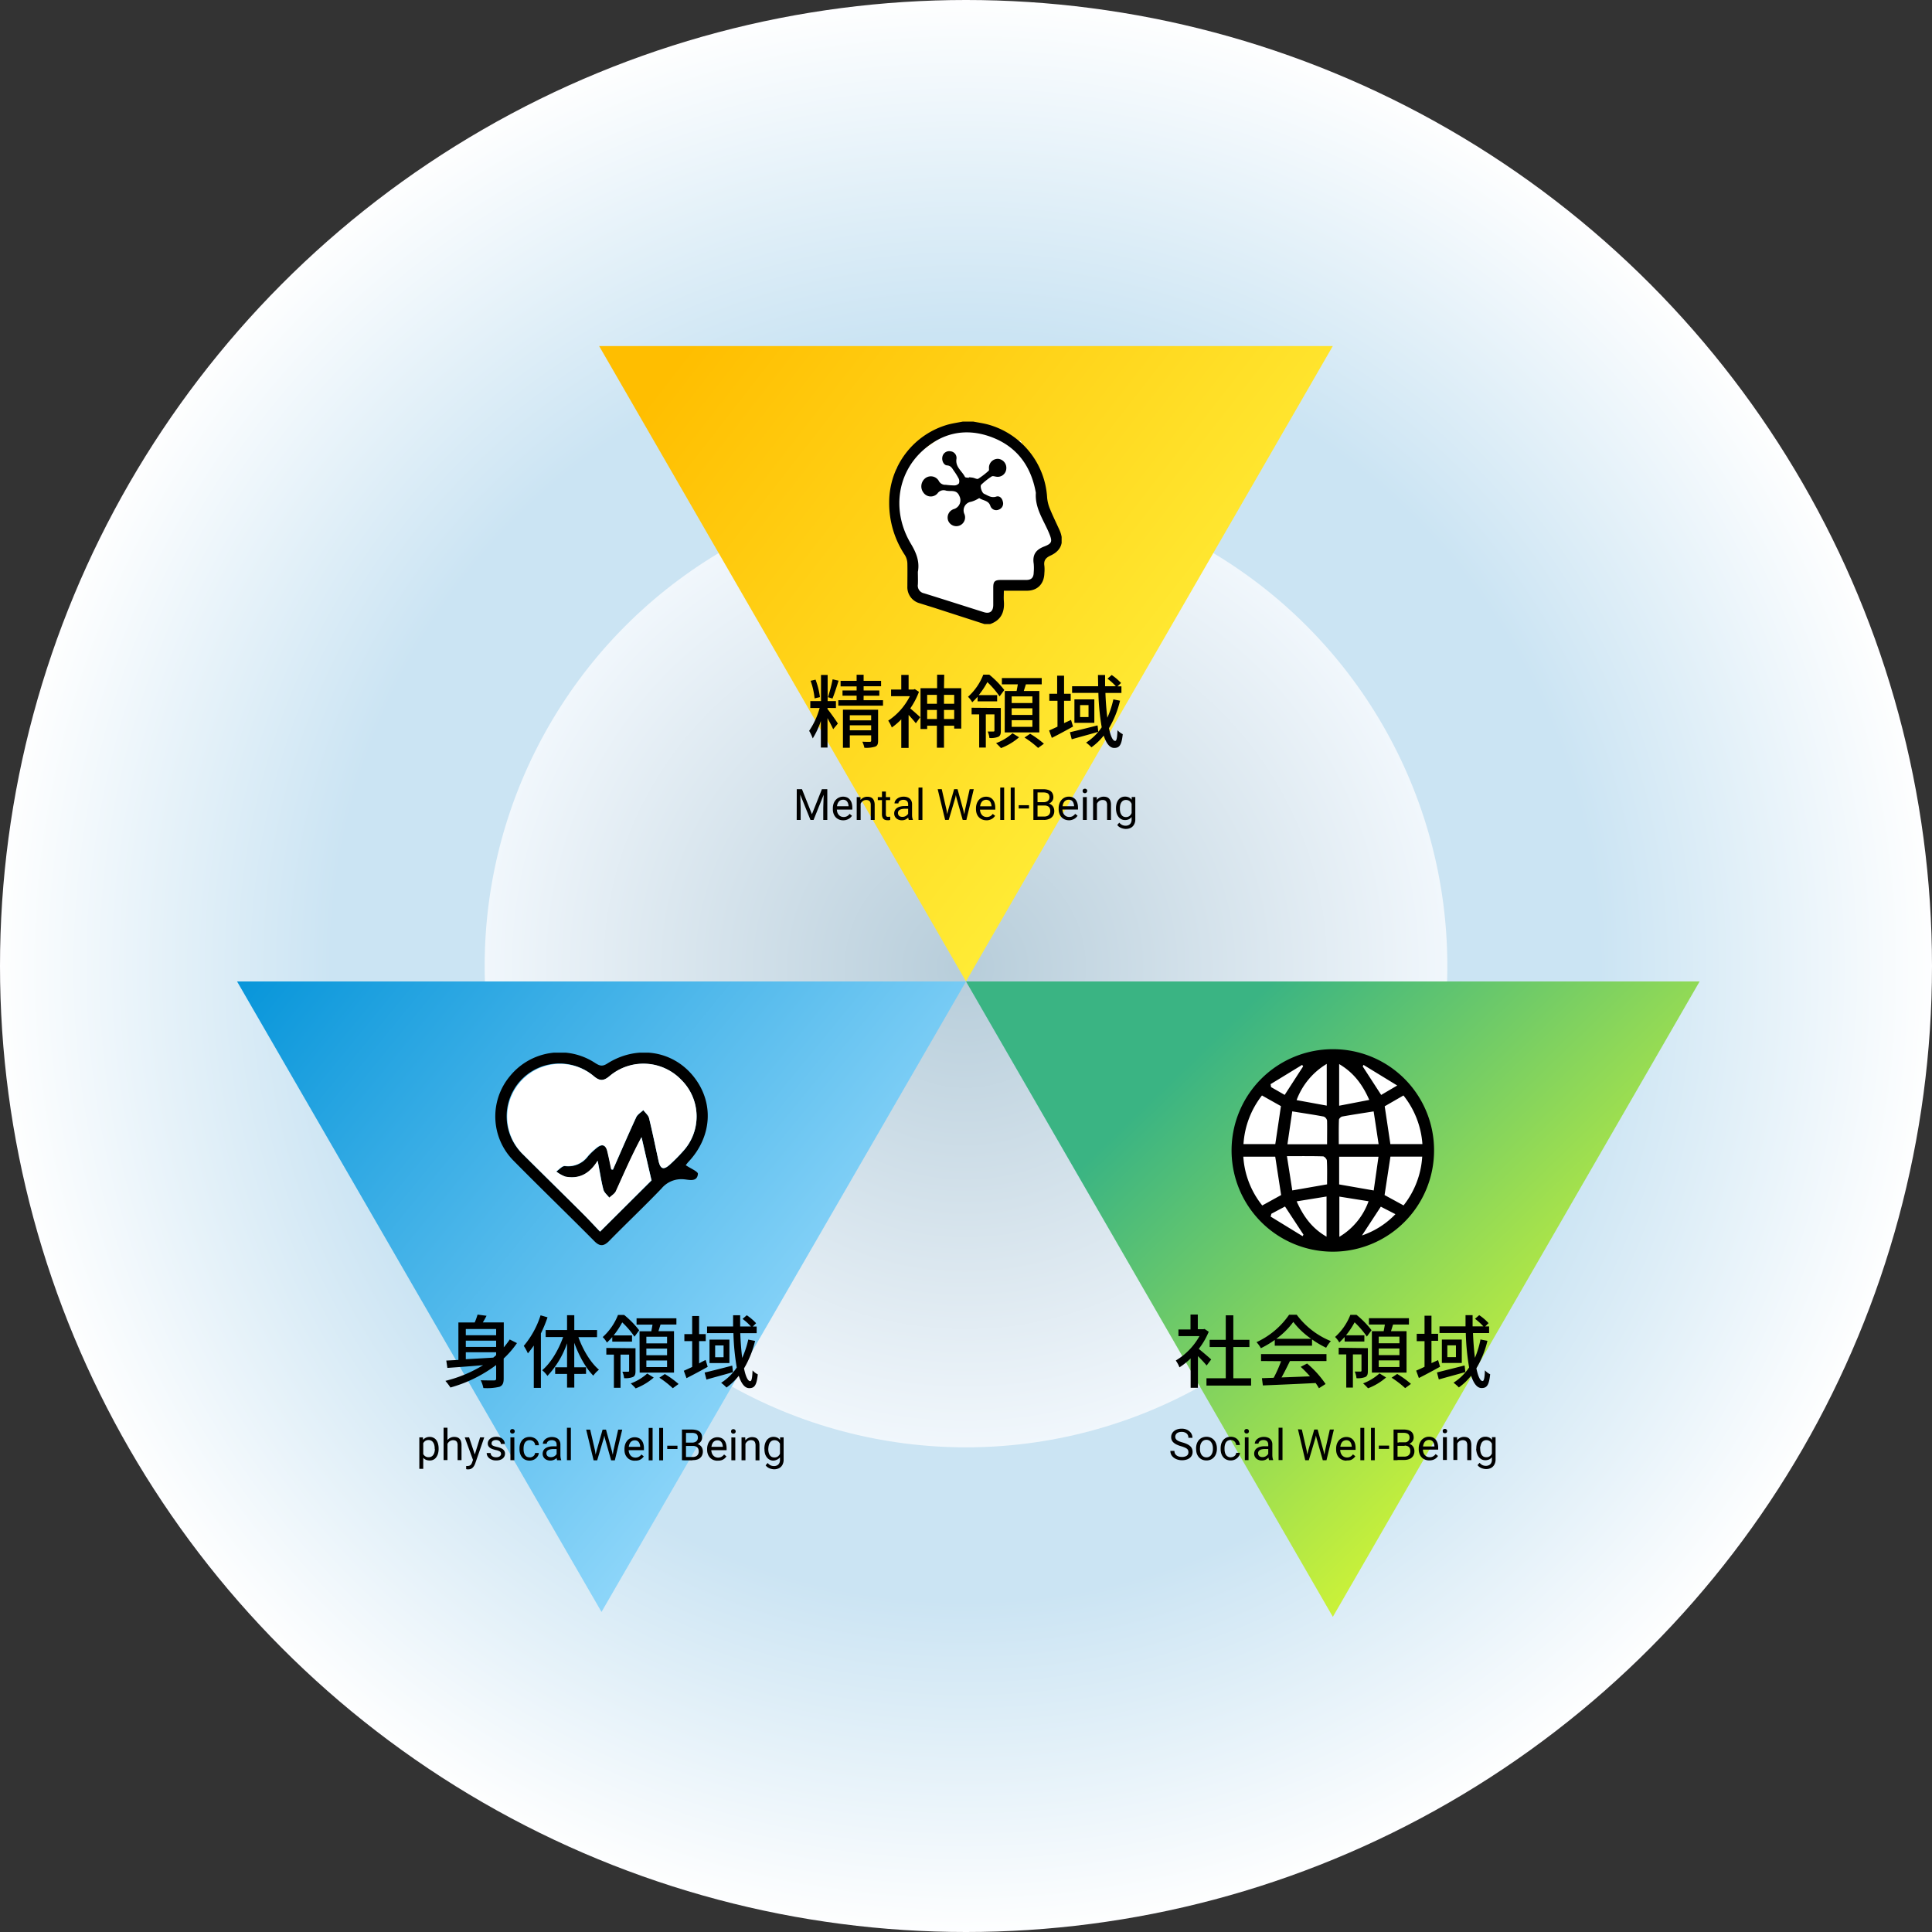
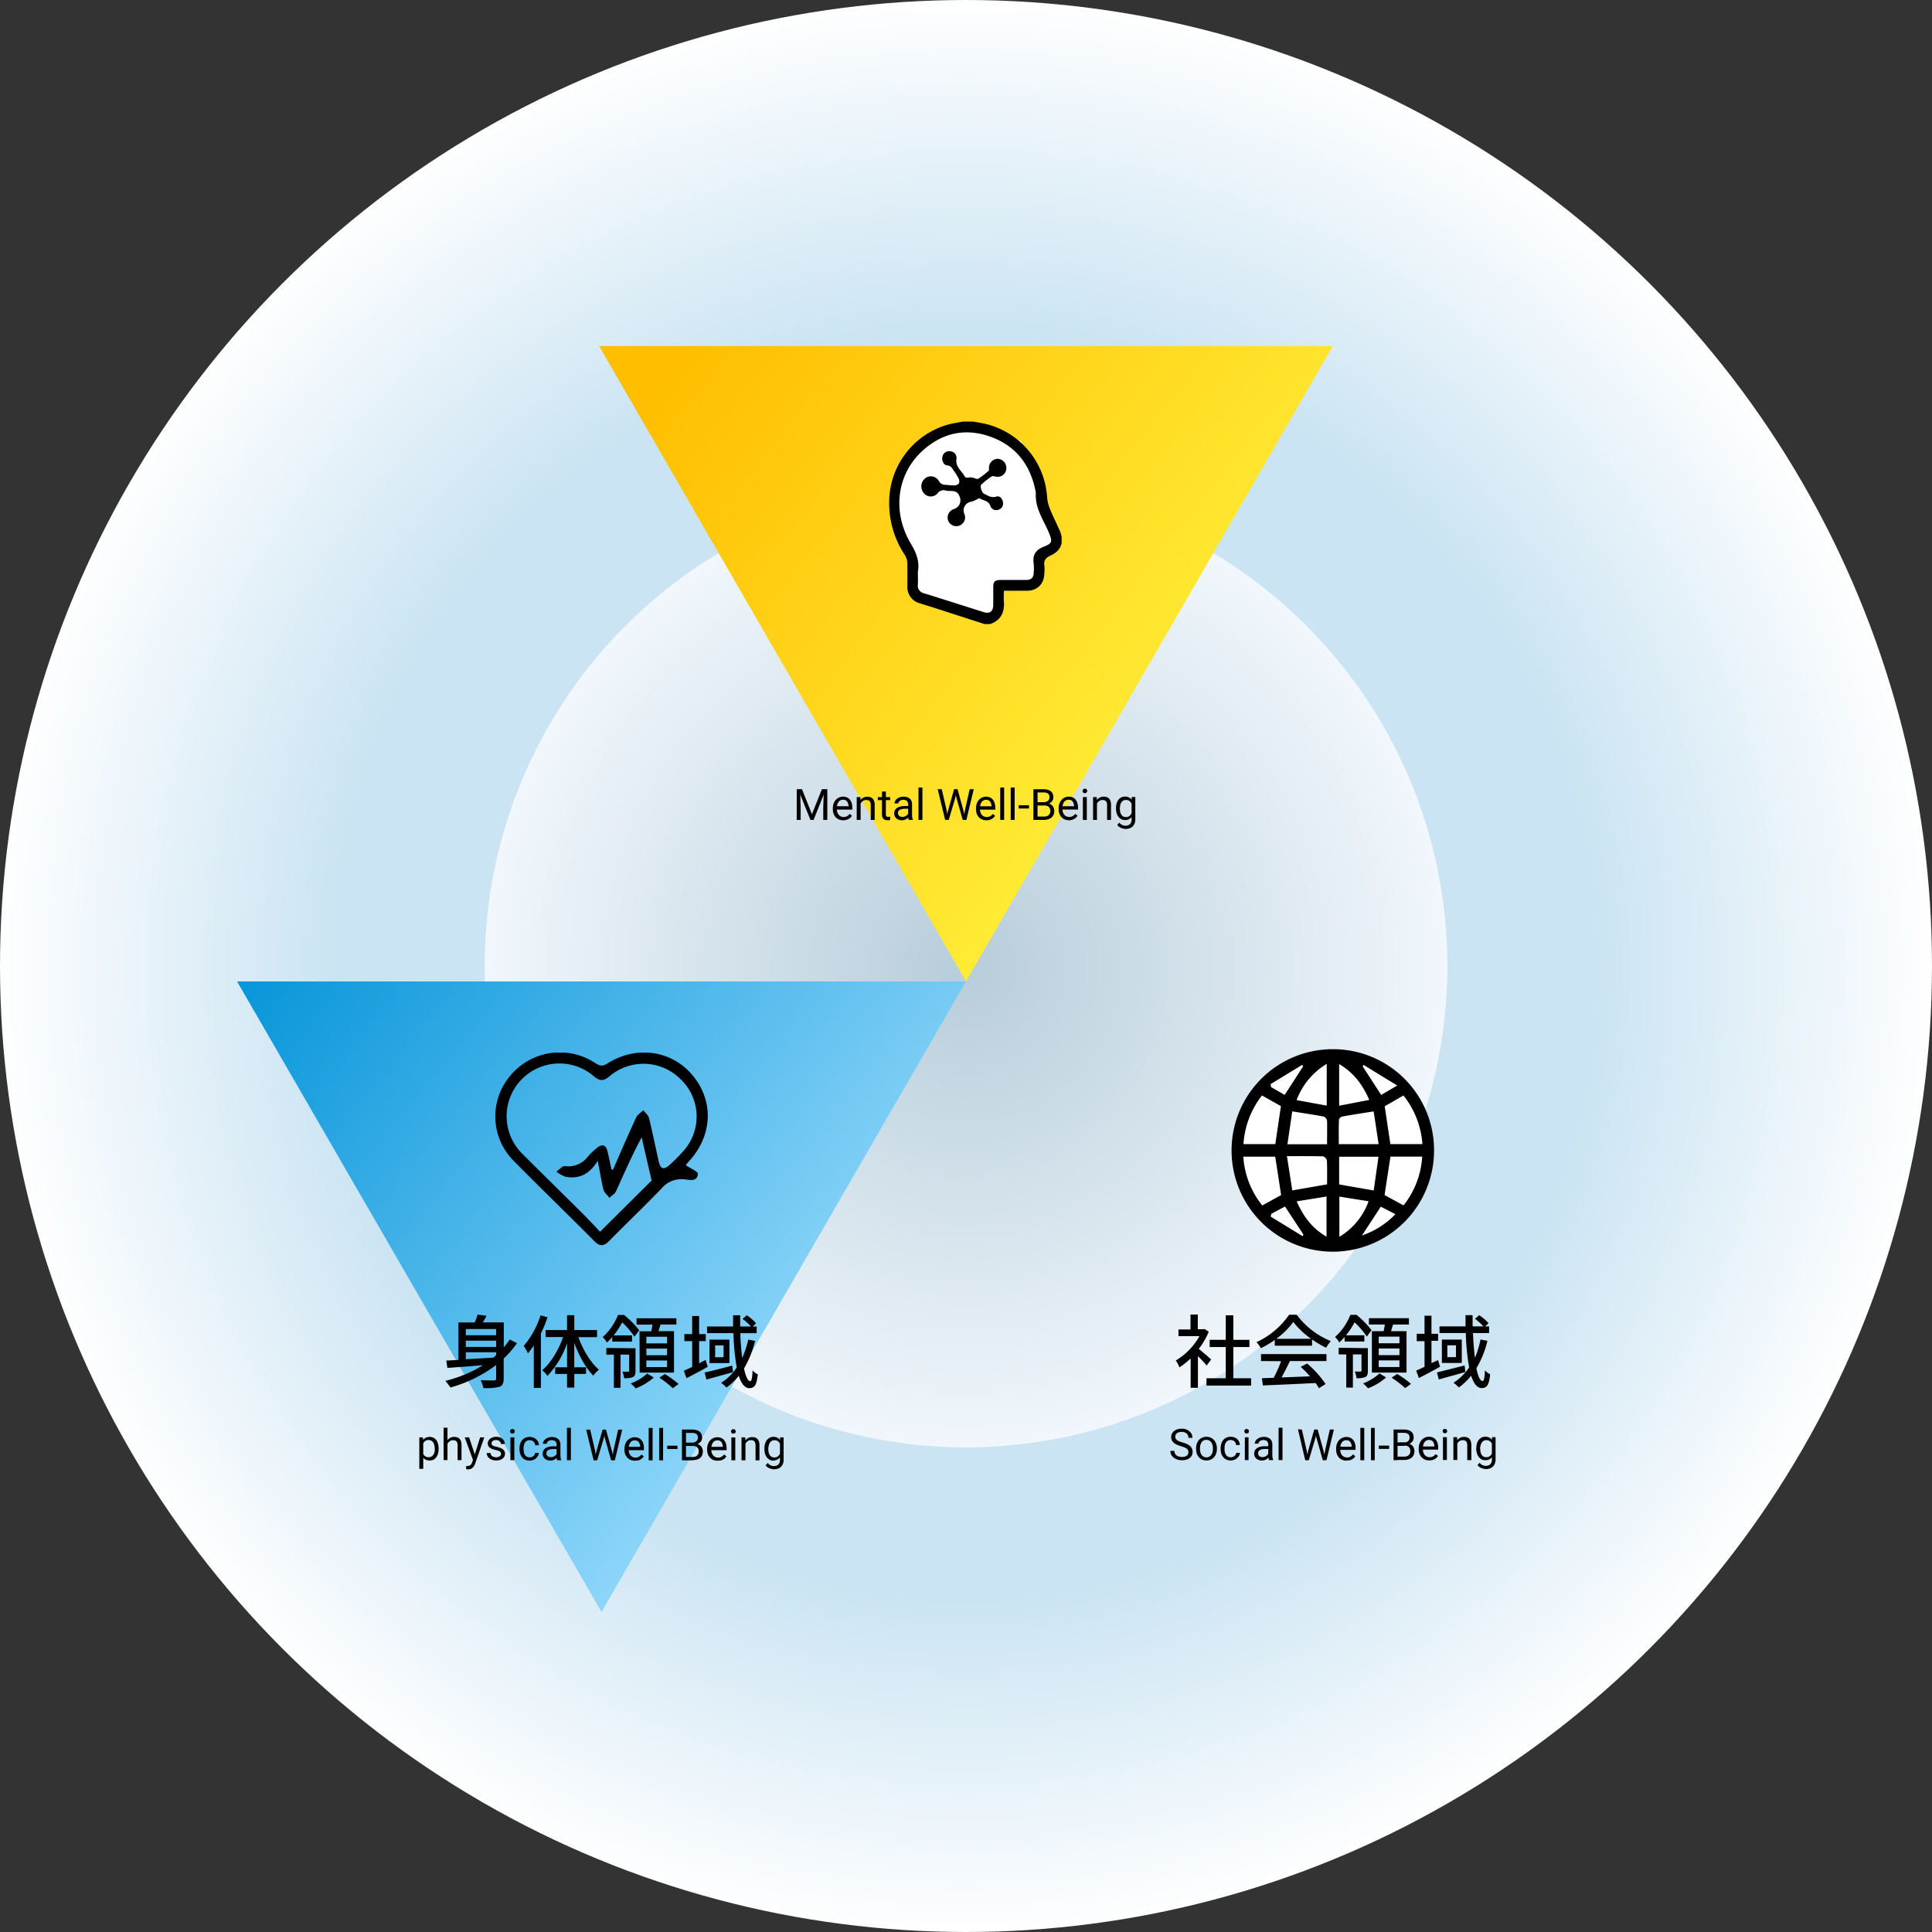
<svg xmlns="http://www.w3.org/2000/svg" id="レイヤー_1" data-name="レイヤー 1" viewBox="0 0 582 582">
  <rect x="0" y="0" width="582" height="582" fill="#333333" stroke="none" />
  <defs>
    <style>.cls-1{fill:none;}.cls-2{fill:url(#名称未設定グラデーション);}.cls-3{fill:url(#名称未設定グラデーション_2);}.cls-4{fill:url(#名称未設定グラデーション_4);}.cls-5{clip-path:url(#clip-path);}.cls-6{fill:#fff;}.cls-7{fill:url(#名称未設定グラデーション_3);}.cls-8{clip-path:url(#clip-path-2);}.cls-9{fill:url(#名称未設定グラデーション_5);}.cls-10{clip-path:url(#clip-path-3);}</style>
    <radialGradient id="名称未設定グラデーション" cx="-5.56" cy="713.02" r="1" gradientTransform="matrix(0, 291, 291, 0, -207198, 1908)" gradientUnits="userSpaceOnUse">
      <stop offset="0.65" stop-color="#cbe4f3" />
      <stop offset="1" stop-color="#fff" />
    </radialGradient>
    <radialGradient id="名称未設定グラデーション_2" cx="-5.11" cy="713.04" r="1" gradientTransform="matrix(0, 145, 145, 0, -103100, 1032)" gradientUnits="userSpaceOnUse">
      <stop offset="0" stop-color="#b7cdda" />
      <stop offset="1" stop-color="#f1f7fc" />
    </radialGradient>
    <linearGradient id="名称未設定グラデーション_4" x1="373.21" y1="278.88" x2="488.34" y2="160.04" gradientTransform="matrix(1, 0, 0, -1, 0, 584)" gradientUnits="userSpaceOnUse">
      <stop offset="0" stop-color="#3ab483" />
      <stop offset="1" stop-color="#d9f831" />
    </linearGradient>
    <clipPath id="clip-path">
      <rect class="cls-1" x="371.01" y="316.06" width="61" height="61" />
    </clipPath>
    <linearGradient id="名称未設定グラデーション_3" x1="213.45" y1="487.47" x2="376.6" y2="360.41" gradientTransform="matrix(1, 0, 0, -1, 0, 584)" gradientUnits="userSpaceOnUse">
      <stop offset="0" stop-color="#ffbe00" />
      <stop offset="1" stop-color="#fff13c" />
    </linearGradient>
    <clipPath id="clip-path-2">
      <rect class="cls-1" x="267.81" y="127" width="52" height="61" />
    </clipPath>
    <linearGradient id="名称未設定グラデーション_5" x1="82.24" y1="319.15" x2="278.29" y2="158.9" gradientTransform="matrix(1, 0, 0, -1, 0, 584)" gradientUnits="userSpaceOnUse">
      <stop offset="0" stop-color="#0092d8" />
      <stop offset="1" stop-color="#a5e1ff" />
    </linearGradient>
    <clipPath id="clip-path-3">
      <rect class="cls-1" x="149.2" y="317.1" width="64" height="58" />
    </clipPath>
  </defs>
  <circle class="cls-2" cx="291" cy="291" r="291" />
  <circle class="cls-3" cx="291" cy="291" r="145" />
-   <path class="cls-4" d="M401.51,487.06,291,295.65H512Z" />
  <g class="cls-5">
    <circle class="cls-6" cx="401.22" cy="346.19" r="28.95" />
    <path d="M432,346.51a30.5,30.5,0,1,1-30.42-30.45A30.42,30.42,0,0,1,432,346.51Zm-13.17-1.86h9.66A26.47,26.47,0,0,0,422.78,330l-5.65,3.26c.58,3.81,1.12,7.48,1.71,11.39Zm-34.66,0c.59-3.89,1.14-7.64,1.7-11.44L380.16,330a26.41,26.41,0,0,0-5.57,14.65Zm-3.93,18.49,5.69-3.14c-.6-3.89-1.18-7.69-1.78-11.56h-9.61a26.07,26.07,0,0,0,5.7,14.69ZM417.09,360l5.72,3.12a26.21,26.21,0,0,0,5.62-14.69h-9.57L417.09,360Zm-17.32-3.23c0-2.4.07-4.77-.06-7.13,0-.47-.74-1.28-1.16-1.29-3.45-.11-6.91-.06-10.87-.06.58,3.69,1.1,7,1.61,10.32l10.48-1.83Zm14.05,1.85,1.44-10.17H403.41v8.35ZM399.77,344.7c0-2.55.05-4.85,0-7.14a1.68,1.68,0,0,0-1-1.2c-3-.57-6-1-9.49-1.57l-1.45,9.91Zm14.05-9.9c-3.43.54-6.46,1-9.47,1.54-.4.07-1,.63-1,1-.09,2.42-.05,4.85-.05,7.33h12c-.53-3.45-1-6.68-1.5-9.86Zm-14.15-14.31a21.43,21.43,0,0,0-9.08,10.91l9.08,1.66Zm3.74,12.6,9.07-1.75c-2.07-4.73-4.76-8.25-9.07-10.8v12.55Zm-12.8,28.81c2.11,4.72,4.74,8.19,9,10.64v-12.1Zm12.86-1.43v12.11a20.47,20.47,0,0,0,8.8-10.71Zm-20.72-33.88.15.89,4.1,2.35c1.95-3,3.75-5.81,5.56-8.59-.1-.15-.2-.3-.29-.46l-9.51,5.81Zm28-5.82-.24.49,5.56,8.58L420.9,327l-10.17-6.22Zm-.48,51.41a25.21,25.21,0,0,0,10.09-6.42l-4.4-2.26-5.69,8.69ZM383,365.63c-.08.28-.15.57-.23.86l9.63,5.9.26-.47-5.56-8.47Z" />
  </g>
  <path d="M364.86,409.53l-1.37,1.82c-.55-.69-1.63-1.85-2.62-2.83v9.55h-2.2v-8.85a21.8,21.8,0,0,1-3.36,2.68,10.64,10.64,0,0,0-1.11-2.06,19.73,19.73,0,0,0,7.13-7.34H355v-2h3.63V396h2.2v4.42h1.66l.38-.08,1.25.84a22,22,0,0,1-3,5.16C362.31,407.3,364.31,409,364.86,409.53Zm6.67,5.66h5.35v2.21H363.44v-2.21h5.81v-9.41H364.4v-2.16h4.85v-7.39h2.28v7.39h4.85v2.16h-4.85Zm12.94-11.88H395a23.69,23.69,0,0,1-5.4-5.09A23.43,23.43,0,0,1,384.47,403.31Zm-.46,2.07v-1.73a29.54,29.54,0,0,1-4.18,2.49,8.2,8.2,0,0,0-1.32-1.82,24.22,24.22,0,0,0,9.82-8.26h2.3A24.1,24.1,0,0,0,400.91,404a11,11,0,0,0-1.42,2,29.42,29.42,0,0,1-4.25-2.5v1.88ZM379.88,410v-2.09h19.71V410h-11c-.79,1.61-1.68,3.41-2.54,4.94,2.66-.09,5.64-.21,8.57-.33a34.46,34.46,0,0,0-2.79-2.86l1.92-1a30.21,30.21,0,0,1,5.57,6.17l-2,1.27a15.84,15.84,0,0,0-1-1.56c-5.72.29-11.81.55-15.89.72l-.29-2.18,3.55-.12a40.31,40.31,0,0,0,2.23-5Zm41.69-5.35v-2h-6.24v2Zm0,3.57v-2h-6.24v2Zm0,3.58v-2h-6.24v2Zm-8.3-10.8h3.55c.12-.65.26-1.34.36-2h-4.8v-1.9h12.05V399h-4.78c-.22.69-.43,1.37-.62,2h4.68v12.48H413.27Zm-8.21,3.12v-1.37a20.81,20.81,0,0,1-1.61,1.66,7.37,7.37,0,0,0-1.27-1.66,17.54,17.54,0,0,0,4.61-6.67h1.84a28.09,28.09,0,0,1,4.54,4.63l-1.42,1.92a25.71,25.71,0,0,0-3.69-4.29,25,25,0,0,1-2.59,3.91H411v1.87Zm7,2v6.89c0,.88-.12,1.46-.75,1.8a6.17,6.17,0,0,1-2.68.36,6.35,6.35,0,0,0-.53-2c.81,0,1.49,0,1.73,0s.31-.1.31-.29V408h-2.59v10h-2V408h-2.28v-2Zm3.57,7.65,1.92,1.18a18.06,18.06,0,0,1-5.44,3.26,16,16,0,0,0-1.49-1.48A15.38,15.38,0,0,0,415.59,413.7Zm3.58,1.25,1.68-1.13a28.23,28.23,0,0,1,4.15,3l-1.75,1.27A29.07,29.07,0,0,0,419.17,415Zm14-5.3.6,2c-2.16,1.2-4.47,2.44-6.39,3.4l-.81-2.23c.72-.31,1.58-.69,2.52-1.15v-7.73h-2.35V401.8h2.35v-5.45h2.09v5.45h2v2.11h-2v6.72Zm8,1.7.22,1.9c-2.76.79-5.74,1.58-8,2.23l-.55-2.11C434.91,412.91,438.08,412.14,441.13,411.35Zm-2.62-2.59v-3.55H436v3.55Zm-4.24-5.3h6v7.05h-6Zm11.73,0,2,.38a29.69,29.69,0,0,1-3.33,8.28c.48,2.4,1.15,3.84,1.87,3.84.41,0,.62-.91.7-3.24a5.22,5.22,0,0,0,1.58,1.2c-.34,3.19-.94,4.15-2.57,4.15-1.39,0-2.4-1.41-3.17-3.72a17.61,17.61,0,0,1-3.69,3.53,14.06,14.06,0,0,0-1.61-1.42,16.08,16.08,0,0,0,4.7-4.6,71.1,71.1,0,0,1-1-10.37h-7.92v-2h7.84c0-1.13,0-2.25,0-3.38h2.13c0,1.15,0,2.28,0,3.38h3.24a17.18,17.18,0,0,0-2.52-2.28l1.27-1.1a15.64,15.64,0,0,1,2.81,2.4l-1,1h1.17v2h-4.85c.1,2.76.32,5.3.58,7.46A28.56,28.56,0,0,0,446,403.46Z" />
  <path d="M358,437.46a1.48,1.48,0,0,0-.1-.57,1.13,1.13,0,0,0-.34-.46,2.79,2.79,0,0,0-.68-.38,8.5,8.5,0,0,0-1.07-.38,8.49,8.49,0,0,1-1.24-.45,4.14,4.14,0,0,1-.95-.58,2.23,2.23,0,0,1-.6-.74,2.12,2.12,0,0,1-.21-1,2.18,2.18,0,0,1,.22-1,2.34,2.34,0,0,1,.64-.8,3.13,3.13,0,0,1,1-.53,4.06,4.06,0,0,1,1.29-.19,3.59,3.59,0,0,1,1.77.4,2.91,2.91,0,0,1,1.11,1,2.66,2.66,0,0,1,.38,1.36H358a1.87,1.87,0,0,0-.22-.92,1.54,1.54,0,0,0-.68-.63,2.41,2.41,0,0,0-1.14-.24,2.64,2.64,0,0,0-1.08.2,1.36,1.36,0,0,0-.84,1.3,1.07,1.07,0,0,0,.13.53,1.3,1.3,0,0,0,.38.44,3,3,0,0,0,.68.38,10.1,10.1,0,0,0,1,.33,8.17,8.17,0,0,1,1.36.49,3.74,3.74,0,0,1,.94.62,2.06,2.06,0,0,1,.55.77,2.42,2.42,0,0,1,.18,1,2.2,2.2,0,0,1-.88,1.8,2.86,2.86,0,0,1-1,.5,4.71,4.71,0,0,1-2.58,0,3.8,3.8,0,0,1-1.13-.54,2.67,2.67,0,0,1-.8-.87,2.42,2.42,0,0,1-.3-1.22h1.22a1.74,1.74,0,0,0,.18.82,1.67,1.67,0,0,0,.5.56,2.31,2.31,0,0,0,.73.33,3.49,3.49,0,0,0,.86.1,2.83,2.83,0,0,0,1.08-.18,1.5,1.5,0,0,0,.68-.51A1.35,1.35,0,0,0,358,437.46Zm2.31-1v-.15a4.32,4.32,0,0,1,.21-1.37,3.33,3.33,0,0,1,.62-1.11,2.69,2.69,0,0,1,1-.74,3.24,3.24,0,0,1,2.59,0,2.69,2.69,0,0,1,1,.74,3,3,0,0,1,.63,1.11,4.06,4.06,0,0,1,.22,1.37v.15a4.08,4.08,0,0,1-.22,1.38,3.21,3.21,0,0,1-.63,1.11,2.89,2.89,0,0,1-1,.74,3.13,3.13,0,0,1-1.29.26,3.22,3.22,0,0,1-1.31-.26,3.14,3.14,0,0,1-1-.74,3.54,3.54,0,0,1-.62-1.11A4.34,4.34,0,0,1,360.33,436.44Zm1.17-.15v.15a3.79,3.79,0,0,0,.12,1,2.54,2.54,0,0,0,.36.8,1.81,1.81,0,0,0,.62.55,1.68,1.68,0,0,0,.86.2,1.63,1.63,0,0,0,.84-.2,1.7,1.7,0,0,0,.61-.55,2.54,2.54,0,0,0,.36-.8,3.39,3.39,0,0,0,.13-1v-.15a3.3,3.3,0,0,0-.13-1,2.32,2.32,0,0,0-.37-.81,1.72,1.72,0,0,0-.61-.56,1.75,1.75,0,0,0-.85-.2,1.81,1.81,0,0,0-.85.2,1.91,1.91,0,0,0-.61.56,2.5,2.5,0,0,0-.36.81A3.69,3.69,0,0,0,361.5,436.29Zm9.3,2.67a1.77,1.77,0,0,0,.77-.17,1.52,1.52,0,0,0,.59-.47,1.3,1.3,0,0,0,.26-.69h1.12a2.12,2.12,0,0,1-.42,1.13,2.8,2.8,0,0,1-1,.85,2.88,2.88,0,0,1-1.34.32,3.13,3.13,0,0,1-1.35-.28,2.6,2.6,0,0,1-.95-.75,3.33,3.33,0,0,1-.57-1.09,4.66,4.66,0,0,1-.18-1.31v-.27a4.66,4.66,0,0,1,.18-1.31,3.33,3.33,0,0,1,.57-1.09,2.6,2.6,0,0,1,.95-.75,3,3,0,0,1,1.35-.28,2.88,2.88,0,0,1,1.41.33,2.44,2.44,0,0,1,.94.89,2.6,2.6,0,0,1,.39,1.27h-1.12a1.7,1.7,0,0,0-.24-.77,1.53,1.53,0,0,0-.56-.54,1.56,1.56,0,0,0-.82-.21,1.83,1.83,0,0,0-.91.21,1.61,1.61,0,0,0-.58.58,2.49,2.49,0,0,0-.3.79,4.31,4.31,0,0,0-.09.88v.27a4.48,4.48,0,0,0,.09.89,2.59,2.59,0,0,0,.3.79,1.51,1.51,0,0,0,.58.57A1.8,1.8,0,0,0,370.8,439Zm5.33-6v6.87H375v-6.87Zm-1.27-1.82a.72.72,0,0,1,.17-.48.69.69,0,0,1,.52-.2.67.67,0,0,1,.52.2.68.68,0,0,1,.18.48.67.67,0,0,1-.18.47.67.67,0,0,1-.52.19.68.68,0,0,1-.52-.19A.71.71,0,0,1,374.86,431.11Zm7.21,7.51v-3.53a1.46,1.46,0,0,0-.17-.71,1,1,0,0,0-.48-.47,1.76,1.76,0,0,0-.8-.16,1.87,1.87,0,0,0-.78.15,1.42,1.42,0,0,0-.52.4.9.9,0,0,0-.19.53H378a1.56,1.56,0,0,1,.19-.73,2.22,2.22,0,0,1,.55-.65,2.84,2.84,0,0,1,.86-.47,3.35,3.35,0,0,1,1.13-.18,3.2,3.2,0,0,1,1.32.26,1.94,1.94,0,0,1,.9.77,2.26,2.26,0,0,1,.33,1.27v3.2a4.78,4.78,0,0,0,.06.73,2.82,2.82,0,0,0,.18.67v.1h-1.22a2.1,2.1,0,0,1-.14-.54A3.66,3.66,0,0,1,382.07,438.62Zm.2-3v.83H381.1a4.78,4.78,0,0,0-.9.08,2,2,0,0,0-.66.24,1.12,1.12,0,0,0-.41.4,1.07,1.07,0,0,0-.14.55,1.18,1.18,0,0,0,.15.59,1.07,1.07,0,0,0,.44.43,1.61,1.61,0,0,0,.73.15,1.94,1.94,0,0,0,.95-.23,1.89,1.89,0,0,0,.65-.56,1.14,1.14,0,0,0,.27-.64l.5.56a1.67,1.67,0,0,1-.24.59,2.78,2.78,0,0,1-.53.63,3.08,3.08,0,0,1-.77.49,2.79,2.79,0,0,1-2.23-.09,2,2,0,0,1-.81-.73,1.93,1.93,0,0,1-.29-1,2.13,2.13,0,0,1,.22-1,1.84,1.84,0,0,1,.62-.71,3,3,0,0,1,1-.43,5.05,5.05,0,0,1,1.28-.15Zm4.09-5.58v9.75h-1.18v-9.75Zm7.72,7,1.84-6.45h.89l-.52,2.5-2,6.74h-.88Zm-1.89-6.45,1.45,6.32.44,2.92h-.87L391,430.56Zm7,6.31,1.43-6.31h1.22l-2.23,9.24h-.88Zm-2.24-6.31,1.78,6.45.65,2.79h-.88l-1.91-6.74-.52-2.5Zm8.72,9.37a3.21,3.21,0,0,1-1.3-.25,2.8,2.8,0,0,1-1-.69,3.06,3.06,0,0,1-.63-1.05,3.83,3.83,0,0,1-.22-1.33v-.27a4.27,4.27,0,0,1,.24-1.49,3.39,3.39,0,0,1,.68-1.12,2.93,2.93,0,0,1,1-.69,2.72,2.72,0,0,1,1.12-.24,2.94,2.94,0,0,1,1.27.26,2.27,2.27,0,0,1,.88.71,3,3,0,0,1,.51,1.06,5.18,5.18,0,0,1,.16,1.34v.52H403.2v-.95h4v-.09a3,3,0,0,0-.19-.89,1.61,1.61,0,0,0-.51-.71,1.45,1.45,0,0,0-.95-.28,1.61,1.61,0,0,0-1.32.66,2.53,2.53,0,0,0-.37.81,4,4,0,0,0-.13,1.1v.27a3.1,3.1,0,0,0,.13.92,2.46,2.46,0,0,0,.4.75,2,2,0,0,0,.64.5,2,2,0,0,0,.86.19,2.06,2.06,0,0,0,1.06-.26,2.42,2.42,0,0,0,.75-.68l.71.57a3,3,0,0,1-.56.64,2.88,2.88,0,0,1-.84.5A3.47,3.47,0,0,1,405.66,439.93Zm5.32-9.88v9.75H409.8v-9.75Zm3.16,0v9.75H413v-9.75Zm4.33,5.34v1h-3.1v-1Zm4.62.09h-2.34v-1h2.12a2.19,2.19,0,0,0,.92-.18,1.27,1.27,0,0,0,.61-.5,1.42,1.42,0,0,0,.23-.8,1.57,1.57,0,0,0-.2-.83,1.17,1.17,0,0,0-.59-.47,2.85,2.85,0,0,0-1-.15H421v8.24H419.8v-9.24h3a5.34,5.34,0,0,1,1.26.14,2.47,2.47,0,0,1,1,.45,2,2,0,0,1,.6.76,2.86,2.86,0,0,1,.2,1.11,1.9,1.9,0,0,1-.29,1,2.25,2.25,0,0,1-.81.75,3.25,3.25,0,0,1-1.21.38ZM423,439.8h-2.76l.69-1H423a2.27,2.27,0,0,0,1-.2,1.46,1.46,0,0,0,.63-.57,1.69,1.69,0,0,0,.22-.88,2,2,0,0,0-.18-.89,1.3,1.3,0,0,0-.58-.58,2.15,2.15,0,0,0-1-.2h-1.74v-1h2.39l.26.36a2.27,2.27,0,0,1,1.13.38,2.11,2.11,0,0,1,.7.81,2.33,2.33,0,0,1,.25,1.09,2.69,2.69,0,0,1-.38,1.46,2.34,2.34,0,0,1-1.06.9A3.87,3.87,0,0,1,423,439.8Zm7.54.13a3.21,3.21,0,0,1-1.3-.25,2.8,2.8,0,0,1-1-.69,2.92,2.92,0,0,1-.63-1.05,3.83,3.83,0,0,1-.23-1.33v-.27a4.27,4.27,0,0,1,.25-1.49,3.55,3.55,0,0,1,.67-1.12,3.08,3.08,0,0,1,1-.69,2.72,2.72,0,0,1,1.12-.24,2.94,2.94,0,0,1,1.27.26,2.27,2.27,0,0,1,.88.71,3,3,0,0,1,.51,1.06,5.18,5.18,0,0,1,.16,1.34v.52h-5.13v-.95h4v-.09a3,3,0,0,0-.19-.89,1.61,1.61,0,0,0-.51-.71,1.45,1.45,0,0,0-.95-.28,1.64,1.64,0,0,0-.74.17,1.59,1.59,0,0,0-.58.49,2.53,2.53,0,0,0-.37.81,4,4,0,0,0-.13,1.1v.27a3.1,3.1,0,0,0,.13.92,2.26,2.26,0,0,0,.4.75,2,2,0,0,0,.64.5,2,2,0,0,0,.86.19,2.06,2.06,0,0,0,1.06-.26,2.54,2.54,0,0,0,.75-.68l.71.57a3.3,3.3,0,0,1-.56.64,2.81,2.81,0,0,1-.85.5A3.41,3.41,0,0,1,430.57,439.93Zm5.32-7v6.87h-1.18v-6.87Zm-1.27-1.82a.72.72,0,0,1,.17-.48.78.78,0,0,1,1,0,.68.68,0,0,1,.18.48.67.67,0,0,1-.18.47.81.81,0,0,1-1,0A.71.71,0,0,1,434.62,431.11ZM439,434.4v5.4h-1.18v-6.87h1.11Zm-.28,1.7h-.49a4,4,0,0,1,.21-1.31,3.36,3.36,0,0,1,.57-1,2.55,2.55,0,0,1,.88-.69,2.64,2.64,0,0,1,1.13-.25,2.91,2.91,0,0,1,.92.14,1.76,1.76,0,0,1,.69.43,2,2,0,0,1,.44.78,3.8,3.8,0,0,1,.16,1.15v4.5H442v-4.51a2.11,2.11,0,0,0-.16-.87.94.94,0,0,0-.47-.47,1.54,1.54,0,0,0-.75-.16,1.81,1.81,0,0,0-.8.19,1.85,1.85,0,0,0-.61.51,2.5,2.5,0,0,0-.4.74A2.78,2.78,0,0,0,438.67,436.1Zm10.74-3.17h1.07v6.72a3.12,3.12,0,0,1-.37,1.55,2.41,2.41,0,0,1-1,1,3.2,3.2,0,0,1-1.51.34,3.53,3.53,0,0,1-.84-.12,3.23,3.23,0,0,1-.94-.37,2.44,2.44,0,0,1-.77-.7l.62-.7a2.53,2.53,0,0,0,.9.72,2.31,2.31,0,0,0,.94.2,2.06,2.06,0,0,0,1-.21,1.35,1.35,0,0,0,.63-.62,1.92,1.92,0,0,0,.23-1v-5.27Zm-4.73,3.51v-.13a5.28,5.28,0,0,1,.18-1.43,3.59,3.59,0,0,1,.54-1.11,2.43,2.43,0,0,1,.86-.71,2.47,2.47,0,0,1,1.13-.26,2.65,2.65,0,0,1,1.13.23,2.21,2.21,0,0,1,.83.66,3.52,3.52,0,0,1,.54,1,6.65,6.65,0,0,1,.27,1.37v.58a6.42,6.42,0,0,1-.27,1.36,3.58,3.58,0,0,1-.54,1,2.29,2.29,0,0,1-.83.65,2.73,2.73,0,0,1-1.14.23,2.46,2.46,0,0,1-1.12-.26,2.69,2.69,0,0,1-.85-.73,3.6,3.6,0,0,1-.55-1.11A5.14,5.14,0,0,1,444.68,436.44Zm1.17-.13v.13a4.15,4.15,0,0,0,.11,1,2.63,2.63,0,0,0,.32.8,1.7,1.7,0,0,0,.56.54,1.66,1.66,0,0,0,.82.19,1.73,1.73,0,0,0,1-.25,1.79,1.79,0,0,0,.6-.65,4.28,4.28,0,0,0,.36-.88v-1.53a3.18,3.18,0,0,0-.22-.68,1.85,1.85,0,0,0-.37-.58,1.62,1.62,0,0,0-.55-.41,1.71,1.71,0,0,0-.77-.16,1.61,1.61,0,0,0-.84.21,1.7,1.7,0,0,0-.56.54,2.73,2.73,0,0,0-.32.8A4.23,4.23,0,0,0,445.85,436.31Z" />
  <path class="cls-7" d="M291,295.65,180.49,104.25h221Z" />
-   <path d="M250.82,204.64l1.8.41c-.57,1.83-1.27,4-1.84,5.38l-1.37-.41A43.53,43.53,0,0,0,250.82,204.64ZM247,210l-1.61.38a22.51,22.51,0,0,0-1.2-5.3l1.49-.34A23.55,23.55,0,0,1,247,210Zm2.28,3.26v.34c.58.67,2.69,3.62,3.12,4.37l-1.41,1.7c-.34-.79-1.06-2.14-1.71-3.34v8.86h-2v-8a24.58,24.58,0,0,1-2.45,5.25,13.55,13.55,0,0,0-1.08-2.28,23.36,23.36,0,0,0,3.17-6.89H244.1V211.2h3.22v-7.88h2v7.88h2.5v2.08ZM256,220h6.43v-1.51H256Zm6.43-4.54H256V217h6.43Zm2.09-1.65v9.31c0,1-.19,1.53-.89,1.8a9,9,0,0,1-3.24.34,7.75,7.75,0,0,0-.62-1.83c1,.05,2,.05,2.25.05s.41-.1.41-.36v-1.61H256v3.75h-2.07V213.79Zm-4.37-2.88H266v1.65H252.53v-1.65h5.52v-1.37H253.8V208h4.25v-1.23h-4.83V205.1h4.83v-1.83h2.11v1.83h5.26v1.63h-5.26V208h4.73v1.58h-4.73Zm15.43-3.34,1.25.82a23.09,23.09,0,0,1-2.62,5c.84.68,2.55,2.21,3,2.64l-1.32,1.83c-.48-.62-1.39-1.68-2.18-2.52v9.94h-2.21v-8.6a19.68,19.68,0,0,1-2.85,2.45,10,10,0,0,0-1.08-2.06,19,19,0,0,0,6.52-7.37h-5.66v-2h3.07v-4.41h2.21v4.41h1.49Zm8.79,9h3.07v-2.72h-3.07Zm-5.07,0h2.93v-2.72h-2.93Zm2.93-7.28h-2.93V212h2.93Zm5.21,0h-3.07V212h3.07Zm-3.07-2h5.2v12.17h-2.13v-.87h-3.07v6.63h-2.14v-6.63h-2.93v1h-2V207.31h5v-4.06h2.14ZM311,211.79v-2h-6.24v2Zm0,3.58v-2h-6.24v2Zm0,3.58v-2h-6.24v2Zm-8.31-10.8h3.56c.12-.65.26-1.35.36-2h-4.8v-1.89h12v1.89h-4.77l-.63,2h4.68v12.48H302.66Zm-8.2,3.12V209.9a20.76,20.76,0,0,1-1.61,1.65,7.85,7.85,0,0,0-1.27-1.65,17.39,17.39,0,0,0,4.6-6.67H298a28.09,28.09,0,0,1,4.54,4.63l-1.42,1.92a26.64,26.64,0,0,0-3.69-4.3,24.52,24.52,0,0,1-2.6,3.92h5.55v1.87Zm7,2v6.88c0,.89-.12,1.47-.75,1.8a6,6,0,0,1-2.69.36,6,6,0,0,0-.52-1.94c.81,0,1.48,0,1.72,0s.32-.09.32-.29V215.2h-2.6v10h-2v-10h-2.28v-2Zm3.57,7.65,1.92,1.18a18,18,0,0,1-5.45,3.26,14.82,14.82,0,0,0-1.48-1.49A15.37,15.37,0,0,0,305,220.89Zm3.58,1.25,1.68-1.13a28.78,28.78,0,0,1,4.15,3l-1.75,1.27A27.65,27.65,0,0,0,308.57,222.14Zm14-5.3.6,2c-2.16,1.2-4.47,2.45-6.39,3.41l-.81-2.23c.72-.31,1.58-.7,2.52-1.15V211.1H316.1V209h2.36v-5.45h2.08V209h2v2.11h-2v6.72Zm8,1.7.21,1.89c-2.76.8-5.73,1.59-8,2.24l-.55-2.12C324.31,220.1,327.48,219.33,330.53,218.54ZM327.91,216V212.4h-2.54V216Zm-4.25-5.31h6v7.06h-6Zm11.74,0,2,.39a29.69,29.69,0,0,1-3.33,8.28c.48,2.4,1.15,3.84,1.87,3.84.41,0,.62-.91.69-3.24a5.37,5.37,0,0,0,1.59,1.2c-.34,3.19-.94,4.15-2.57,4.15-1.39,0-2.4-1.42-3.17-3.72a17.87,17.87,0,0,1-3.69,3.53,14,14,0,0,0-1.61-1.42,16.12,16.12,0,0,0,4.7-4.61,72.24,72.24,0,0,1-1-10.36h-7.92v-2h7.85c0-1.13-.05-2.26-.05-3.39h2.14c0,1.16,0,2.28,0,3.39h3.24a16.64,16.64,0,0,0-2.52-2.28l1.27-1.11a16.08,16.08,0,0,1,2.81,2.41l-1.06,1h1.18v2H333c.1,2.75.31,5.3.58,7.46A28.66,28.66,0,0,0,335.4,210.64Z" />
  <path d="M240.41,237.74h1.18l3,7.54,3-7.54h1.2L245.08,247h-.93Zm-.39,0h1l.17,5.64V247H240Zm8.15,0h1.05V247H248v-3.61Zm5.87,9.37a3.38,3.38,0,0,1-1.3-.24,2.89,2.89,0,0,1-1-.69,3.21,3.21,0,0,1-.63-1.06,3.79,3.79,0,0,1-.22-1.33v-.26a4.37,4.37,0,0,1,.24-1.5,3.25,3.25,0,0,1,.68-1.11,2.67,2.67,0,0,1,1-.69,2.72,2.72,0,0,1,1.12-.24,2.94,2.94,0,0,1,1.27.25,2.3,2.3,0,0,1,.88.72,3,3,0,0,1,.51,1.06,5.1,5.1,0,0,1,.16,1.33v.53h-5.13v-1h4v-.09a3,3,0,0,0-.19-.88,1.7,1.7,0,0,0-.51-.72,1.51,1.51,0,0,0-1-.27,1.58,1.58,0,0,0-1.31.66,2.34,2.34,0,0,0-.38.81,4,4,0,0,0-.13,1.1v.26a3,3,0,0,0,.13.92,2.24,2.24,0,0,0,.4.75,1.86,1.86,0,0,0,.64.51,2,2,0,0,0,.86.18,2.05,2.05,0,0,0,1.06-.25,2.55,2.55,0,0,0,.75-.68l.71.57a3.25,3.25,0,0,1-.56.64,2.86,2.86,0,0,1-.84.49A3.25,3.25,0,0,1,254,247.11Zm5.22-5.53V247h-1.18v-6.87h1.12Zm-.28,1.71-.49,0a4.48,4.48,0,0,1,.21-1.3,3.53,3.53,0,0,1,.57-1.05,2.64,2.64,0,0,1,.88-.68,2.5,2.5,0,0,1,1.13-.25,2.91,2.91,0,0,1,.92.14,1.65,1.65,0,0,1,.69.43,2,2,0,0,1,.44.78,3.47,3.47,0,0,1,.16,1.15V247h-1.18v-4.52a2,2,0,0,0-.16-.86,1,1,0,0,0-.47-.48,1.67,1.67,0,0,0-.75-.15,1.73,1.73,0,0,0-.79.18,2,2,0,0,0-.62.51,2.63,2.63,0,0,0-.4.74A2.84,2.84,0,0,0,259,243.29Zm9.17-3.17v.9h-3.72v-.9Zm-2.46-1.67h1.17v6.83a1,1,0,0,0,.11.53.54.54,0,0,0,.28.24,1.5,1.5,0,0,0,.37,0l.3,0,.25-.05v1l-.37.08a2.83,2.83,0,0,1-.54,0,1.86,1.86,0,0,1-.79-.17,1.23,1.23,0,0,1-.58-.57,2.37,2.37,0,0,1-.21-1.09Zm7.88,7.36v-3.54a1.42,1.42,0,0,0-.16-.7,1.15,1.15,0,0,0-.48-.47,1.78,1.78,0,0,0-.8-.16,1.87,1.87,0,0,0-.78.15,1.35,1.35,0,0,0-.53.4.87.87,0,0,0-.18.53h-1.17a1.53,1.53,0,0,1,.19-.73,2.06,2.06,0,0,1,.54-.65,2.59,2.59,0,0,1,.87-.47,3.31,3.31,0,0,1,1.13-.18,3.21,3.21,0,0,1,1.32.25,2,2,0,0,1,.9.77,2.32,2.32,0,0,1,.33,1.28v3.2a6.4,6.4,0,0,0,.05.73,3.08,3.08,0,0,0,.19.66V247h-1.23a2.61,2.61,0,0,1-.14-.54A5,5,0,0,1,273.57,245.81Zm.21-3v.83H272.6a4,4,0,0,0-.89.08,2,2,0,0,0-.66.23,1.13,1.13,0,0,0-.41.4,1.11,1.11,0,0,0-.14.56,1.2,1.2,0,0,0,.15.59,1,1,0,0,0,.43.42,1.64,1.64,0,0,0,.73.15,1.9,1.9,0,0,0,1-.23,2,2,0,0,0,.65-.55,1.25,1.25,0,0,0,.27-.64l.5.56a1.67,1.67,0,0,1-.24.59,2.92,2.92,0,0,1-1.3,1.11,2.49,2.49,0,0,1-1,.19,2.64,2.64,0,0,1-1.22-.27,2.05,2.05,0,0,1-.81-.73,1.94,1.94,0,0,1-.29-1,2,2,0,0,1,.22-1,1.89,1.89,0,0,1,.62-.7,2.75,2.75,0,0,1,1-.43,5,5,0,0,1,1.27-.15Zm4.09-5.58V247h-1.18v-9.75Zm7.72,6.95,1.83-6.45h.89l-.51,2.51-2,6.74h-.88Zm-1.9-6.45,1.46,6.33.44,2.92h-.88l-2.24-9.25Zm7,6.32,1.42-6.32h1.23L291.11,247h-.88Zm-2.24-6.32,1.78,6.45.65,2.8H290l-1.9-6.74-.52-2.51Zm8.72,9.37a3.38,3.38,0,0,1-1.3-.24,2.8,2.8,0,0,1-1-.69,3.07,3.07,0,0,1-.64-1.06,4,4,0,0,1-.22-1.33v-.26a4.37,4.37,0,0,1,.25-1.5,3.39,3.39,0,0,1,.67-1.11,2.79,2.79,0,0,1,1-.69A2.72,2.72,0,0,1,297,240a2.86,2.86,0,0,1,1.26.25,2.33,2.33,0,0,1,.89.72,3,3,0,0,1,.5,1.06,5.1,5.1,0,0,1,.17,1.33v.53h-5.13v-1h4v-.09a2.68,2.68,0,0,0-.2-.88,1.59,1.59,0,0,0-.5-.72,1.76,1.76,0,0,0-1.69-.1,1.51,1.51,0,0,0-.58.49,2.53,2.53,0,0,0-.37.81,4,4,0,0,0-.14,1.1v.26a3,3,0,0,0,.14.92,2.08,2.08,0,0,0,.4.75,1.77,1.77,0,0,0,.64.51,2.24,2.24,0,0,0,1.91-.07,2.72,2.72,0,0,0,.76-.68l.71.57a4.07,4.07,0,0,1-.56.64,2.79,2.79,0,0,1-.85.49A3.19,3.19,0,0,1,297.17,247.11Zm5.32-9.87V247h-1.18v-9.75Zm3.16,0V247h-1.18v-9.75Zm4.33,5.33v1h-3.1v-1Zm4.62.09h-2.34l0-1h2.13a2.19,2.19,0,0,0,.92-.18,1.36,1.36,0,0,0,.83-1.31,1.45,1.45,0,0,0-.2-.82,1,1,0,0,0-.59-.47,2.81,2.81,0,0,0-1-.15h-1.8V247H311.3v-9.25h3a4.86,4.86,0,0,1,1.27.15,2.53,2.53,0,0,1,.95.44,1.88,1.88,0,0,1,.59.77,2.62,2.62,0,0,1,.21,1.11,1.85,1.85,0,0,1-.3,1,2.26,2.26,0,0,1-.81.75,3.13,3.13,0,0,1-1.2.37Zm-.06,4.33h-2.77l.7-1h2.07a2.27,2.27,0,0,0,1-.2,1.42,1.42,0,0,0,.63-.58,1.77,1.77,0,0,0,.22-.88,2,2,0,0,0-.19-.89,1.19,1.19,0,0,0-.58-.57,2.13,2.13,0,0,0-1-.21h-1.75l0-1h2.38l.26.35a2.34,2.34,0,0,1,1.13.38,2.15,2.15,0,0,1,.71.82,2.45,2.45,0,0,1,.24,1.09,2.6,2.6,0,0,1-.38,1.46,2.41,2.41,0,0,1-1.06.9A4,4,0,0,1,314.54,247Zm7.54.12a3.43,3.43,0,0,1-1.31-.24,2.85,2.85,0,0,1-1-.69,3.07,3.07,0,0,1-.64-1.06,3.79,3.79,0,0,1-.22-1.33v-.26a4.14,4.14,0,0,1,.25-1.5,3.23,3.23,0,0,1,.67-1.11,2.89,2.89,0,0,1,2.08-.93,2.91,2.91,0,0,1,1.27.25,2.33,2.33,0,0,1,.89.72,3.15,3.15,0,0,1,.5,1.06,5.1,5.1,0,0,1,.17,1.33v.53h-5.13v-1h3.95v-.09a2.67,2.67,0,0,0-.19-.88,1.59,1.59,0,0,0-.5-.72,1.54,1.54,0,0,0-1-.27,1.61,1.61,0,0,0-1.31.66,2.53,2.53,0,0,0-.38.81,4.43,4.43,0,0,0-.13,1.1v.26a3.35,3.35,0,0,0,.13.92,2.44,2.44,0,0,0,.4.75,1.89,1.89,0,0,0,.65.51,2,2,0,0,0,.86.18,2,2,0,0,0,1.05-.25,2.72,2.72,0,0,0,.76-.68l.71.57a3.69,3.69,0,0,1-.57.64,2.74,2.74,0,0,1-.84.49A3.19,3.19,0,0,1,322.08,247.11Zm5.31-7V247h-1.18v-6.87Zm-1.26-1.83a.67.67,0,0,1,.17-.48.67.67,0,0,1,.52-.19.66.66,0,0,1,.51.19.69.69,0,0,1,.19.48.72.72,0,0,1-1.22.47A.65.65,0,0,1,326.13,238.29Zm4.32,3.29V247h-1.17v-6.87h1.11Zm-.27,1.71-.49,0a3.9,3.9,0,0,1,.21-1.3,3.13,3.13,0,0,1,.57-1.05,2.51,2.51,0,0,1,.87-.68,2.54,2.54,0,0,1,1.14-.25,2.85,2.85,0,0,1,.91.14,1.75,1.75,0,0,1,.7.43,2,2,0,0,1,.44.78,3.77,3.77,0,0,1,.15,1.15V247H333.5v-4.52a1.88,1.88,0,0,0-.16-.86,1,1,0,0,0-.46-.48,1.67,1.67,0,0,0-.75-.15,1.77,1.77,0,0,0-.8.18,2.17,2.17,0,0,0-.62.51,2.91,2.91,0,0,0-.4.74A2.84,2.84,0,0,0,330.18,243.29Zm10.74-3.17H342v6.72a3,3,0,0,1-.37,1.55,2.33,2.33,0,0,1-1,1,3.34,3.34,0,0,1-1.52.34,4,4,0,0,1-1.77-.49,2.37,2.37,0,0,1-.77-.71l.61-.7a2.51,2.51,0,0,0,.91.73,2.44,2.44,0,0,0,.94.2,2.06,2.06,0,0,0,1-.21,1.51,1.51,0,0,0,.63-.62,2.05,2.05,0,0,0,.23-1v-5.27Zm-4.73,3.51v-.14a5.2,5.2,0,0,1,.18-1.42,3.38,3.38,0,0,1,.54-1.11,2.48,2.48,0,0,1,.86-.72,2.44,2.44,0,0,1,1.13-.25,2.65,2.65,0,0,1,1.13.23,2.26,2.26,0,0,1,.82.65,3.25,3.25,0,0,1,.54,1,6.55,6.55,0,0,1,.27,1.36v.59a5.46,5.46,0,0,1-.27,1.36,3.25,3.25,0,0,1-.54,1,2.26,2.26,0,0,1-.82.65,2.74,2.74,0,0,1-1.15.22,2.39,2.39,0,0,1-1.11-.26,2.47,2.47,0,0,1-.85-.73,3.44,3.44,0,0,1-.55-1.1A5.14,5.14,0,0,1,336.19,243.63Zm1.17-.14v.14a4.22,4.22,0,0,0,.1,1,2.35,2.35,0,0,0,.33.79,1.64,1.64,0,0,0,.56.55,1.92,1.92,0,0,0,1.78-.06,1.76,1.76,0,0,0,.61-.66,3.59,3.59,0,0,0,.35-.88V242.8a3.25,3.25,0,0,0-.21-.67,2.36,2.36,0,0,0-.37-.59,1.62,1.62,0,0,0-.55-.41,1.87,1.87,0,0,0-.78-.15,1.67,1.67,0,0,0-.83.2,1.64,1.64,0,0,0-.56.55,2.41,2.41,0,0,0-.33.8A4.22,4.22,0,0,0,337.36,243.49Z" />
  <g class="cls-8">
    <path class="cls-6" d="M270,141l17.66-12.21,19.87,4.07,6.62,16.73,4.41,12.21-4.41,5.87-1.33,8.59H302.26l-4,10.4-23.4-6.78V169L270,159.05Z" />
    <path d="M296.58,188l-14.25-4.61c-1.75-.57-3.52-1.1-5.27-1.66a5,5,0,0,1-3.72-5.1c0-2.3.05-4.6,0-6.9a5.16,5.16,0,0,0-.73-2.48,28.21,28.21,0,0,1-4.75-15.89,24.34,24.34,0,0,1,17.82-23.49c1.43-.37,2.91-.58,4.36-.87h3.16c1.42.27,2.84.48,4.24.83a24.3,24.3,0,0,1,18,22.1,11.45,11.45,0,0,0,.89,3.47c.86,2.11,1.88,4.16,2.82,6.24,1.54,3.4.66,6.19-2.63,7.69-1.46.67-2.17,1.47-1.91,3.13a11.13,11.13,0,0,1,0,2.16c-.06,3.25-2.07,5.31-5.21,5.33-2.27,0-4.55,0-7,0,0,1.12-.07,2.1,0,3.07.3,3.43-.89,5.87-4.21,7ZM276.5,172.15c0,1.31.07,2.62,0,3.93a2.33,2.33,0,0,0,1.89,2.65c6,1.87,12,3.79,17.95,5.67,1.81.57,2.84-.19,2.87-2.12,0-1.76,0-3.52,0-5.29s.41-2.27,2.28-2.28c2.54,0,5.09,0,7.64,0,1.58,0,2.25-.72,2.27-2.31a14.68,14.68,0,0,0,0-2.57c-.43-2.71.64-4.23,3.13-5.19s2.52-1.57,1.46-4.12c-1.62-3.88-4.25-7.42-3.95-12a1.84,1.84,0,0,0-.06-.4c-1.52-8.11-6-13.81-13.55-16.54s-14.6-1.24-20.59,4.26c-7.73,7.1-9.15,18.44-3.42,28,1.6,2.68,2.62,5.21,2.11,8.31Z" />
    <path d="M291.87,143.77a11.51,11.51,0,0,1,1.18.13c.56.1,1.28.53,1.64.32a23,23,0,0,0,3.15-2.43c.16-.14.06-.6.08-.91a2.67,2.67,0,0,1,2.75-2.66,2.73,2.73,0,0,1,2.47,3,2.59,2.59,0,0,1-3.07,2.37c-.46-.06-1-.27-1.35-.06A21.78,21.78,0,0,0,295.6,146c-.48.47.19,2.45.83,2.74,1.16.52,2.19,1.34,3.67.86,1-.32,1.77.44,2,1.51a1.94,1.94,0,0,1-1.21,2.4,1.86,1.86,0,0,1-2.53-1.05c-.53-1.72-2.17-1.62-3.28-2.36-.14-.09-.52.22-.79.34a8.06,8.06,0,0,1-1.8.72,2.62,2.62,0,0,0-2,3.62,2.64,2.64,0,1,1-4.86,2.06,2.68,2.68,0,0,1,1.8-3.51,2.77,2.77,0,0,0,1.59-3.87c-.57-1.42-1.51-1.54-2.68-1.56a6.32,6.32,0,0,1-1.31-.09,2.24,2.24,0,0,0-2.62.83,2.68,2.68,0,0,1-4.17-.16,3.12,3.12,0,0,1,.41-4.35,2.76,2.76,0,0,1,4.14.71,2.15,2.15,0,0,0,2.12,1.2,21,21,0,0,0,2.62.19,1.83,1.83,0,0,0,1.34-.62,1.93,1.93,0,0,0-.1-1.5,19.13,19.13,0,0,0-1.42-2.27c-.51-.75-.87-1.56-2.05-1.64-1-.06-1.65-1.44-1.42-2.53a2.07,2.07,0,0,1,2.44-1.72,2,2,0,0,1,1.81,2.24c-.41,2.49,1.66,3.68,2.55,5.47.12.24.79.2,1.2.28a.5.5,0,0,1,0-.12Z" />
  </g>
  <path class="cls-9" d="M181.2,485.58,71.41,295.65H291Z" />
  <path d="M140.32,407.36v2.09c2.59-.15,5.45-.29,8.28-.48.29-.24.57-.48.86-.75v-.86Zm9.14-7h-9.14v1.87h9.14Zm0,5.4v-1.9h-9.14v1.9Zm4.11-2.24,2.16,1.08a28,28,0,0,1-4,4.64v6c0,1.39-.29,2.11-1.25,2.52a16.39,16.39,0,0,1-4.87.38,9.08,9.08,0,0,0-.8-2.35c1.71.07,3.46.05,4,.05s.65-.17.65-.63v-4a41.88,41.88,0,0,1-13.77,6.77,16.59,16.59,0,0,0-1.52-2,40.18,40.18,0,0,0,11.36-4.73c-4,.34-7.83.62-10.76.82l-.33-2.21,3.65-.19V398.38H143a17.8,17.8,0,0,0,.86-2.37l2.71.36c-.36.69-.74,1.39-1.13,2h6.32v7.51A26.81,26.81,0,0,0,153.57,403.49Zm9.28-7.29,2.09.6a40.37,40.37,0,0,1-2,4.85v16.41h-2.14V405.34c-.6.87-1.18,1.63-1.78,2.35a13.9,13.9,0,0,0-1.24-2.25A27,27,0,0,0,162.85,396.2Zm17,6.57h-5.61c1.37,3.87,3.72,7.73,6.19,9.82a8.47,8.47,0,0,0-1.7,1.78c-2.26-2.24-4.32-6-5.74-9.89v7.37h3.55v2H173V418h-2.18v-4.11h-3.58v-2h3.58v-7.23a27.22,27.22,0,0,1-5.91,9.82,8.3,8.3,0,0,0-1.58-1.71c2.54-2.11,4.89-6,6.31-10h-5.26v-2.11h6.44V396.2H173v4.46h6.86Zm21.1,1.88v-2h-6.24v2Zm0,3.57v-2h-6.24v2Zm0,3.58v-2h-6.24v2Zm-8.3-10.8h3.55c.12-.65.26-1.35.36-2h-4.8v-1.9h12V399h-4.78c-.22.69-.43,1.36-.62,2h4.68v12.48H192.69Zm-8.21,3.12v-1.37a20.81,20.81,0,0,1-1.61,1.66,7.37,7.37,0,0,0-1.27-1.66,17.54,17.54,0,0,0,4.61-6.67h1.84a28.09,28.09,0,0,1,4.54,4.63l-1.42,1.92a26.14,26.14,0,0,0-3.69-4.3,25.1,25.1,0,0,1-2.59,3.92h5.54v1.87Zm7,2V413c0,.89-.12,1.47-.75,1.8a6,6,0,0,1-2.68.36,6.29,6.29,0,0,0-.53-1.94c.81,0,1.49,0,1.73,0s.31-.09.31-.28v-4.88h-2.59v10h-2v-10h-2.28v-2Zm3.57,7.65,1.92,1.18a18.06,18.06,0,0,1-5.44,3.26,16.11,16.11,0,0,0-1.49-1.49A15.37,15.37,0,0,0,195,413.74Zm3.58,1.25,1.68-1.13a28.23,28.23,0,0,1,4.15,3l-1.75,1.27A28.34,28.34,0,0,0,198.59,415Zm14-5.3.6,2c-2.16,1.2-4.47,2.45-6.39,3.41l-.81-2.23c.72-.31,1.58-.7,2.52-1.15V404h-2.35v-2.11h2.35v-5.45h2.09v5.45h2V404h-2v6.72C211.24,410.33,211.89,410,212.56,409.69Zm8,1.7.22,1.9c-2.76.79-5.74,1.58-8,2.23l-.55-2.11C214.33,413,217.5,412.18,220.55,411.39Zm-2.62-2.59v-3.55h-2.54v3.55Zm-4.24-5.31h6v7.06h-6Zm11.73,0,2,.39a29.69,29.69,0,0,1-3.33,8.28c.48,2.4,1.15,3.84,1.87,3.84.41,0,.62-.91.7-3.24a5.22,5.22,0,0,0,1.58,1.2c-.34,3.19-.94,4.15-2.57,4.15-1.39,0-2.4-1.42-3.17-3.72a17.87,17.87,0,0,1-3.69,3.53,13.16,13.16,0,0,0-1.61-1.42,16,16,0,0,0,4.7-4.61,71,71,0,0,1-1-10.36H213v-2h7.84c0-1.13,0-2.26,0-3.38h2.13c0,1.15,0,2.28,0,3.38h3.24a16.64,16.64,0,0,0-2.52-2.28l1.27-1.1a15.64,15.64,0,0,1,2.81,2.4l-1,1h1.17v2H223c.1,2.76.32,5.3.58,7.46A28.42,28.42,0,0,0,225.42,403.49Z" />
  <path d="M127.5,434.29v8.19h-1.18V433h1.08Zm4.63,2.06v.13a5.14,5.14,0,0,1-.18,1.39,3.39,3.39,0,0,1-.52,1.1,2.23,2.23,0,0,1-.83.73,2.34,2.34,0,0,1-1.14.26,3,3,0,0,1-1.15-.21,2.33,2.33,0,0,1-.85-.63,3.19,3.19,0,0,1-.56-1,5.52,5.52,0,0,1-.28-1.3v-.71a5.91,5.91,0,0,1,.29-1.37,3.27,3.27,0,0,1,.55-1,2.32,2.32,0,0,1,.84-.65,2.73,2.73,0,0,1,1.14-.23,2.47,2.47,0,0,1,1.15.26,2.24,2.24,0,0,1,.85.71,3.15,3.15,0,0,1,.51,1.11A5.23,5.23,0,0,1,132.13,436.35Zm-1.18.13v-.13a4.23,4.23,0,0,0-.11-1,2.3,2.3,0,0,0-.34-.8,1.58,1.58,0,0,0-.57-.55,1.67,1.67,0,0,0-.83-.2,1.86,1.86,0,0,0-.77.15,1.79,1.79,0,0,0-.56.42,2.3,2.3,0,0,0-.37.58,4,4,0,0,0-.21.67v1.65a3.87,3.87,0,0,0,.36.84,1.81,1.81,0,0,0,.61.62,1.74,1.74,0,0,0,1,.24,1.63,1.63,0,0,0,.82-.2,1.51,1.51,0,0,0,.57-.55,2.3,2.3,0,0,0,.34-.8A4.3,4.3,0,0,0,131,436.48Zm3.85-6.39v9.75h-1.17v-9.75Zm-.28,6.05-.49,0a4.48,4.48,0,0,1,.21-1.3,3.53,3.53,0,0,1,.57-1.05,2.64,2.64,0,0,1,.88-.68,2.51,2.51,0,0,1,1.14-.25,2.85,2.85,0,0,1,.91.14,1.65,1.65,0,0,1,.69.43,1.87,1.87,0,0,1,.45.78,3.77,3.77,0,0,1,.15,1.15v4.5h-1.18v-4.52a1.91,1.91,0,0,0-.16-.86,1,1,0,0,0-.46-.48,1.73,1.73,0,0,0-.75-.15,1.66,1.66,0,0,0-.8.19,2,2,0,0,0-.62.5,2.69,2.69,0,0,0-.4.75A2.74,2.74,0,0,0,134.52,436.14Zm8.2,3,1.91-6.15h1.25l-2.75,7.93a4.23,4.23,0,0,1-.25.54,3.09,3.09,0,0,1-.4.57,2,2,0,0,1-.58.43,1.83,1.83,0,0,1-.81.17,1.7,1.7,0,0,1-.35,0l-.31-.06v-.95h.31a1.7,1.7,0,0,0,.68-.11,1,1,0,0,0,.47-.35,2,2,0,0,0,.34-.66ZM141.31,433l1.79,5.33.3,1.24-.84.43L140,433Zm9.63,5a.92.92,0,0,0-.11-.46.9.9,0,0,0-.45-.4,3.51,3.51,0,0,0-1-.32,8,8,0,0,1-1-.29,2.85,2.85,0,0,1-.78-.4,1.6,1.6,0,0,1-.49-.55,1.47,1.47,0,0,1-.17-.74,1.71,1.71,0,0,1,.18-.77,2,2,0,0,1,.51-.64,2.42,2.42,0,0,1,.81-.44,3.11,3.11,0,0,1,1-.16,3.19,3.19,0,0,1,1.41.29,2.3,2.3,0,0,1,.9.78,2,2,0,0,1,.31,1.08h-1.18a1,1,0,0,0-.17-.56,1.26,1.26,0,0,0-.49-.45,1.67,1.67,0,0,0-.78-.17,1.79,1.79,0,0,0-.79.15,1,1,0,0,0-.44.37,1,1,0,0,0-.13.49.93.93,0,0,0,.06.34.76.76,0,0,0,.24.27,2.05,2.05,0,0,0,.49.23c.2.07.47.14.79.22a6.13,6.13,0,0,1,1.39.45,2.1,2.1,0,0,1,.81.66,1.58,1.58,0,0,1,.27.94,1.87,1.87,0,0,1-.19.82,2,2,0,0,1-.54.65,2.55,2.55,0,0,1-.84.42,3.65,3.65,0,0,1-1.09.14,3.26,3.26,0,0,1-1.53-.32,2.38,2.38,0,0,1-1-.84,2,2,0,0,1-.33-1.08h1.18a1.21,1.21,0,0,0,.28.76,1.42,1.42,0,0,0,.62.4,2.37,2.37,0,0,0,.73.12,2.08,2.08,0,0,0,.81-.13,1,1,0,0,0,.5-.35A.77.77,0,0,0,150.94,438Zm4-5v6.87h-1.18V433Zm-1.27-1.82a.72.72,0,0,1,.17-.49.67.67,0,0,1,.52-.19.66.66,0,0,1,.51.19.69.69,0,0,1,.19.49.64.64,0,0,1-.19.47.69.69,0,0,1-.51.19.7.7,0,0,1-.52-.19A.67.67,0,0,1,153.67,431.15Zm5.9,7.85a1.77,1.77,0,0,0,.77-.17,1.62,1.62,0,0,0,.59-.47,1.36,1.36,0,0,0,.26-.69h1.12a2.12,2.12,0,0,1-.42,1.13,2.8,2.8,0,0,1-1,.85,2.87,2.87,0,0,1-1.34.31,3.13,3.13,0,0,1-1.35-.27,2.6,2.6,0,0,1-.95-.75,3.43,3.43,0,0,1-.57-1.09,4.71,4.71,0,0,1-.18-1.31v-.27a4.66,4.66,0,0,1,.18-1.31,3.49,3.49,0,0,1,.57-1.1,2.83,2.83,0,0,1,.95-.75,3.13,3.13,0,0,1,1.35-.27,2.88,2.88,0,0,1,1.41.33,2.47,2.47,0,0,1,1,.89,2.7,2.7,0,0,1,.38,1.27h-1.12a1.7,1.7,0,0,0-.24-.77,1.45,1.45,0,0,0-.56-.54,1.56,1.56,0,0,0-.82-.21,1.83,1.83,0,0,0-.91.21,1.67,1.67,0,0,0-.58.57,2.94,2.94,0,0,0-.3.8,4.24,4.24,0,0,0-.09.88v.27a4.31,4.31,0,0,0,.09.88,2.55,2.55,0,0,0,.3.8,1.51,1.51,0,0,0,.58.57A1.8,1.8,0,0,0,159.57,439Zm8.11-.34v-3.53a1.46,1.46,0,0,0-.17-.71A1.09,1.09,0,0,0,167,434a1.76,1.76,0,0,0-.8-.16,1.87,1.87,0,0,0-.78.15,1.25,1.25,0,0,0-.52.4.82.82,0,0,0-.19.53h-1.17a1.53,1.53,0,0,1,.19-.73,2.1,2.1,0,0,1,.55-.65,2.54,2.54,0,0,1,.86-.47,3.35,3.35,0,0,1,1.13-.18,3.2,3.2,0,0,1,1.32.26,2,2,0,0,1,.9.76,2.32,2.32,0,0,1,.33,1.28v3.2a4.78,4.78,0,0,0,.06.73,2.82,2.82,0,0,0,.18.67v.1h-1.22a2.1,2.1,0,0,1-.14-.54A3.66,3.66,0,0,1,167.68,438.66Zm.2-3v.83H166.7a4,4,0,0,0-.89.08,2,2,0,0,0-.66.24,1.1,1.1,0,0,0-.41.39,1.13,1.13,0,0,0-.14.56,1.2,1.2,0,0,0,.15.59,1,1,0,0,0,.44.42,1.61,1.61,0,0,0,.73.15,2,2,0,0,0,1-.22,2,2,0,0,0,.65-.56,1.17,1.17,0,0,0,.27-.64l.5.56a1.67,1.67,0,0,1-.24.59,2.54,2.54,0,0,1-.53.62,2.6,2.6,0,0,1-.77.49,2.48,2.48,0,0,1-1,.19,2.65,2.65,0,0,1-1.23-.27,2,2,0,0,1-.81-.73,1.93,1.93,0,0,1-.29-1,2.18,2.18,0,0,1,.22-1,1.89,1.89,0,0,1,.62-.7,3,3,0,0,1,1-.43,5,5,0,0,1,1.27-.15Zm4.09-5.58v9.75h-1.18v-9.75Zm7.72,7,1.84-6.45h.89l-.52,2.51-2,6.74H179Zm-1.9-6.45,1.46,6.33.44,2.92h-.87l-2.24-9.25Zm7,6.32,1.43-6.32h1.22l-2.23,9.25h-.88Zm-2.24-6.32,1.78,6.45.65,2.8h-.88l-1.91-6.74-.52-2.51Zm8.72,9.37a3.38,3.38,0,0,1-1.3-.24,2.8,2.8,0,0,1-1-.69,3.27,3.27,0,0,1-.63-1,3.85,3.85,0,0,1-.22-1.34v-.26a4.27,4.27,0,0,1,.24-1.49,3.3,3.3,0,0,1,.68-1.12,2.67,2.67,0,0,1,1-.69,2.72,2.72,0,0,1,1.12-.24,2.94,2.94,0,0,1,1.27.26,2.19,2.19,0,0,1,.88.71,3,3,0,0,1,.51,1.06,5.13,5.13,0,0,1,.16,1.34v.52h-5.13v-1h4v-.09a3,3,0,0,0-.19-.88,1.61,1.61,0,0,0-.51-.71,1.45,1.45,0,0,0-.95-.28,1.55,1.55,0,0,0-.74.17,1.59,1.59,0,0,0-.58.49,2.53,2.53,0,0,0-.37.81,4,4,0,0,0-.13,1.1v.26a3,3,0,0,0,.13.92,2.24,2.24,0,0,0,.4.75,1.86,1.86,0,0,0,.64.51,2,2,0,0,0,.86.19,2.06,2.06,0,0,0,1.06-.26,2.42,2.42,0,0,0,.75-.68l.71.57a3,3,0,0,1-.56.64,2.6,2.6,0,0,1-.85.49A3.19,3.19,0,0,1,191.27,440Zm5.32-9.87v9.75h-1.18v-9.75Zm3.16,0v9.75h-1.18v-9.75Zm4.33,5.34v1H201v-1Zm4.62.08h-2.34v-1h2.12a2.19,2.19,0,0,0,.92-.18,1.34,1.34,0,0,0,.61-.51,1.39,1.39,0,0,0,.22-.8,1.56,1.56,0,0,0-.19-.82,1.12,1.12,0,0,0-.59-.47,2.91,2.91,0,0,0-1-.15h-1.8v8.24h-1.22v-9.25h3a4.86,4.86,0,0,1,1.27.15,2.46,2.46,0,0,1,1,.44,2,2,0,0,1,.6.77,2.82,2.82,0,0,1,.2,1.11,1.93,1.93,0,0,1-.29,1,2.25,2.25,0,0,1-.81.75,3.07,3.07,0,0,1-1.21.37Zm-.06,4.33h-2.76l.69-1h2.07a2.27,2.27,0,0,0,1-.2,1.46,1.46,0,0,0,.63-.57,1.7,1.7,0,0,0,.22-.89,1.91,1.91,0,0,0-.19-.89,1.26,1.26,0,0,0-.57-.57,2.18,2.18,0,0,0-1-.21H207v-1h2.38l.27.36a2.11,2.11,0,0,1,1.12.38,2.05,2.05,0,0,1,.71.81,2.46,2.46,0,0,1,.25,1.09,2.69,2.69,0,0,1-.38,1.46,2.47,2.47,0,0,1-1.06.9A3.87,3.87,0,0,1,208.64,439.84Zm7.54.12a3.38,3.38,0,0,1-1.3-.24,2.8,2.8,0,0,1-1-.69,3.1,3.1,0,0,1-.63-1,3.85,3.85,0,0,1-.23-1.34v-.26a4.27,4.27,0,0,1,.25-1.49,3.44,3.44,0,0,1,.67-1.12,2.79,2.79,0,0,1,1-.69,2.72,2.72,0,0,1,1.12-.24,2.94,2.94,0,0,1,1.27.26,2.19,2.19,0,0,1,.88.71,3,3,0,0,1,.51,1.06,5.13,5.13,0,0,1,.16,1.34v.52h-5.13v-1h4v-.09a3,3,0,0,0-.19-.88,1.61,1.61,0,0,0-.51-.71,1.45,1.45,0,0,0-.95-.28,1.52,1.52,0,0,0-.74.17,1.59,1.59,0,0,0-.58.49,2.53,2.53,0,0,0-.37.81,4,4,0,0,0-.14,1.1v.26a3,3,0,0,0,.14.92,2.08,2.08,0,0,0,.4.75,1.86,1.86,0,0,0,.64.51,2,2,0,0,0,.86.19,2.06,2.06,0,0,0,1.06-.26,2.54,2.54,0,0,0,.75-.68l.71.57a3.3,3.3,0,0,1-.56.64,2.6,2.6,0,0,1-.85.49A3.19,3.19,0,0,1,216.18,440Zm5.32-7v6.87h-1.18V433Zm-1.27-1.82a.77.77,0,0,1,.17-.49.67.67,0,0,1,.52-.19.64.64,0,0,1,.51.19.69.69,0,0,1,.19.49.64.64,0,0,1-.19.47.68.68,0,0,1-.51.19.7.7,0,0,1-.52-.19A.71.71,0,0,1,220.23,431.15Zm4.33,3.28v5.41h-1.18V433h1.11Zm-.28,1.71-.49,0a3.9,3.9,0,0,1,.21-1.3,3.13,3.13,0,0,1,.57-1.05,2.64,2.64,0,0,1,.88-.68,2.5,2.5,0,0,1,1.13-.25,2.91,2.91,0,0,1,.92.14,1.65,1.65,0,0,1,.69.43,2,2,0,0,1,.44.78,3.77,3.77,0,0,1,.15,1.15v4.5H227.6v-4.52a2.07,2.07,0,0,0-.15-.86A1,1,0,0,0,227,434a1.86,1.86,0,0,0-1.55,0,2,2,0,0,0-.61.5,2.69,2.69,0,0,0-.4.75A2.48,2.48,0,0,0,224.28,436.14ZM235,433h1.06v6.72a3.12,3.12,0,0,1-.36,1.55,2.41,2.41,0,0,1-1,1,3.32,3.32,0,0,1-1.51.34,3.53,3.53,0,0,1-.84-.12,3.23,3.23,0,0,1-.94-.37,2.48,2.48,0,0,1-.77-.71l.62-.7a2.57,2.57,0,0,0,.9.73,2.48,2.48,0,0,0,.94.2,2.06,2.06,0,0,0,1-.21,1.51,1.51,0,0,0,.63-.62,2,2,0,0,0,.23-1v-5.27Zm-4.73,3.51v-.13a5.23,5.23,0,0,1,.18-1.43,3.59,3.59,0,0,1,.54-1.11,2.47,2.47,0,0,1,2-1,2.65,2.65,0,0,1,1.13.23,2.18,2.18,0,0,1,.82.65,3.25,3.25,0,0,1,.54,1,5.92,5.92,0,0,1,.28,1.37v.58a5.94,5.94,0,0,1-.28,1.36,3.25,3.25,0,0,1-.54,1,2.18,2.18,0,0,1-.82.65A2.73,2.73,0,0,1,233,440a2.31,2.31,0,0,1-1.12-.26A2.46,2.46,0,0,1,231,439a3.44,3.44,0,0,1-.55-1.1A5.14,5.14,0,0,1,230.29,436.48Zm1.17-.13v.13a4.21,4.21,0,0,0,.11,1,2.73,2.73,0,0,0,.32.8,1.8,1.8,0,0,0,.56.54,1.77,1.77,0,0,0,.82.19,1.81,1.81,0,0,0,1-.25,1.87,1.87,0,0,0,.6-.65,4.36,4.36,0,0,0,.36-.89v-1.53A3.28,3.28,0,0,0,235,435a2.05,2.05,0,0,0-.37-.58,1.65,1.65,0,0,0-.55-.42,1.86,1.86,0,0,0-.77-.15,1.71,1.71,0,0,0-.84.2,1.83,1.83,0,0,0-.56.55,2.73,2.73,0,0,0-.32.8A4.23,4.23,0,0,0,231.46,436.35Z" />
  <g class="cls-10">
    <path d="M206.57,351c1.45,1,3.73,1.91,3.67,2.63-.22,2.53-2.64,1.76-4.19,1.63a7.76,7.76,0,0,0-6.76,2.75c-5.14,5.37-10.56,10.48-15.76,15.79-1.66,1.69-2.87,1.76-4.57,0-8-8.07-16.22-16-24.21-24.1a18.92,18.92,0,0,1-1.15-25.51,19.35,19.35,0,0,1,25.64-4c1.23.77,2.07,1.23,3.63.24,8.85-5.64,19.57-4.05,25.88,3.64,6.47,7.87,5.84,18.43-1.54,26.12C206.9,350.59,206.63,350.93,206.57,351Zm-22.45,1.31.54.06c2.31-5.27,4.57-10.55,7-15.77.39-.86,1.41-1.44,2.14-2.15.6.8,1.52,1.52,1.74,2.42,1,4.25,1.91,8.55,2.85,12.84.56,2.55,1.55,2.86,3.49,1.06a52.85,52.85,0,0,0,3.87-3.91,15.51,15.51,0,0,0-.56-21.59,15.79,15.79,0,0,0-21.55-1.08c-1.72,1.42-2.84,1.62-4.68.08a15.9,15.9,0,0,0-21.37,23.54c6,6,12,11.88,18,17.84,1.8,1.8,3.53,3.67,5.18,5.4l15.53-15.43q-1.53-6.53-3-13c-2.93,5.4-5.26,10.83-7.72,16.22-.36.8-1.32,1.33-2,2-.61-.81-1.54-1.54-1.78-2.44-.67-2.52-1-5.12-1.74-8.71-2.57,4.18-5.78,5.55-9.72,4.79a9.8,9.8,0,0,1-2.74-1.55c.87-.57,1.79-1.72,2.6-1.64a7.42,7.42,0,0,0,7-3,19,19,0,0,1,2.6-2.46c1.53-1.28,2.7-1.06,3.21,1,.45,1.83.81,3.69,1.21,5.53Z" />
-     <path class="cls-6" d="M184.12,352.3c-.4-1.85-.76-3.7-1.21-5.53-.5-2-1.68-2.26-3.21-1a20.18,20.18,0,0,0-2.6,2.46,7.41,7.41,0,0,1-6.95,3c-.8-.07-1.73,1.06-2.6,1.65a10.05,10.05,0,0,0,2.74,1.55c3.94.76,7.15-.62,9.73-4.79.69,3.59,1.07,6.18,1.73,8.71.24.9,1.17,1.62,1.78,2.43.69-.65,1.64-1.18,2-2,2.45-5.39,4.78-10.83,7.71-16.23,1,4.34,2,8.67,3,13L180.76,371c-1.65-1.72-3.38-3.6-5.18-5.4-6-6-12-11.87-18-17.84a15.9,15.9,0,0,1,21.36-23.53c1.84,1.53,3,1.33,4.68-.08a15.8,15.8,0,0,1,21.55,1.07,15.5,15.5,0,0,1,.56,21.59,53,53,0,0,1-3.87,3.92c-1.94,1.8-2.93,1.48-3.49-1.06-.94-4.29-1.8-8.59-2.85-12.85-.22-.89-1.14-1.62-1.74-2.42-.73.71-1.75,1.29-2.14,2.16-2.41,5.22-4.67,10.5-7,15.76l-.54-.06Z" />
  </g>
</svg>